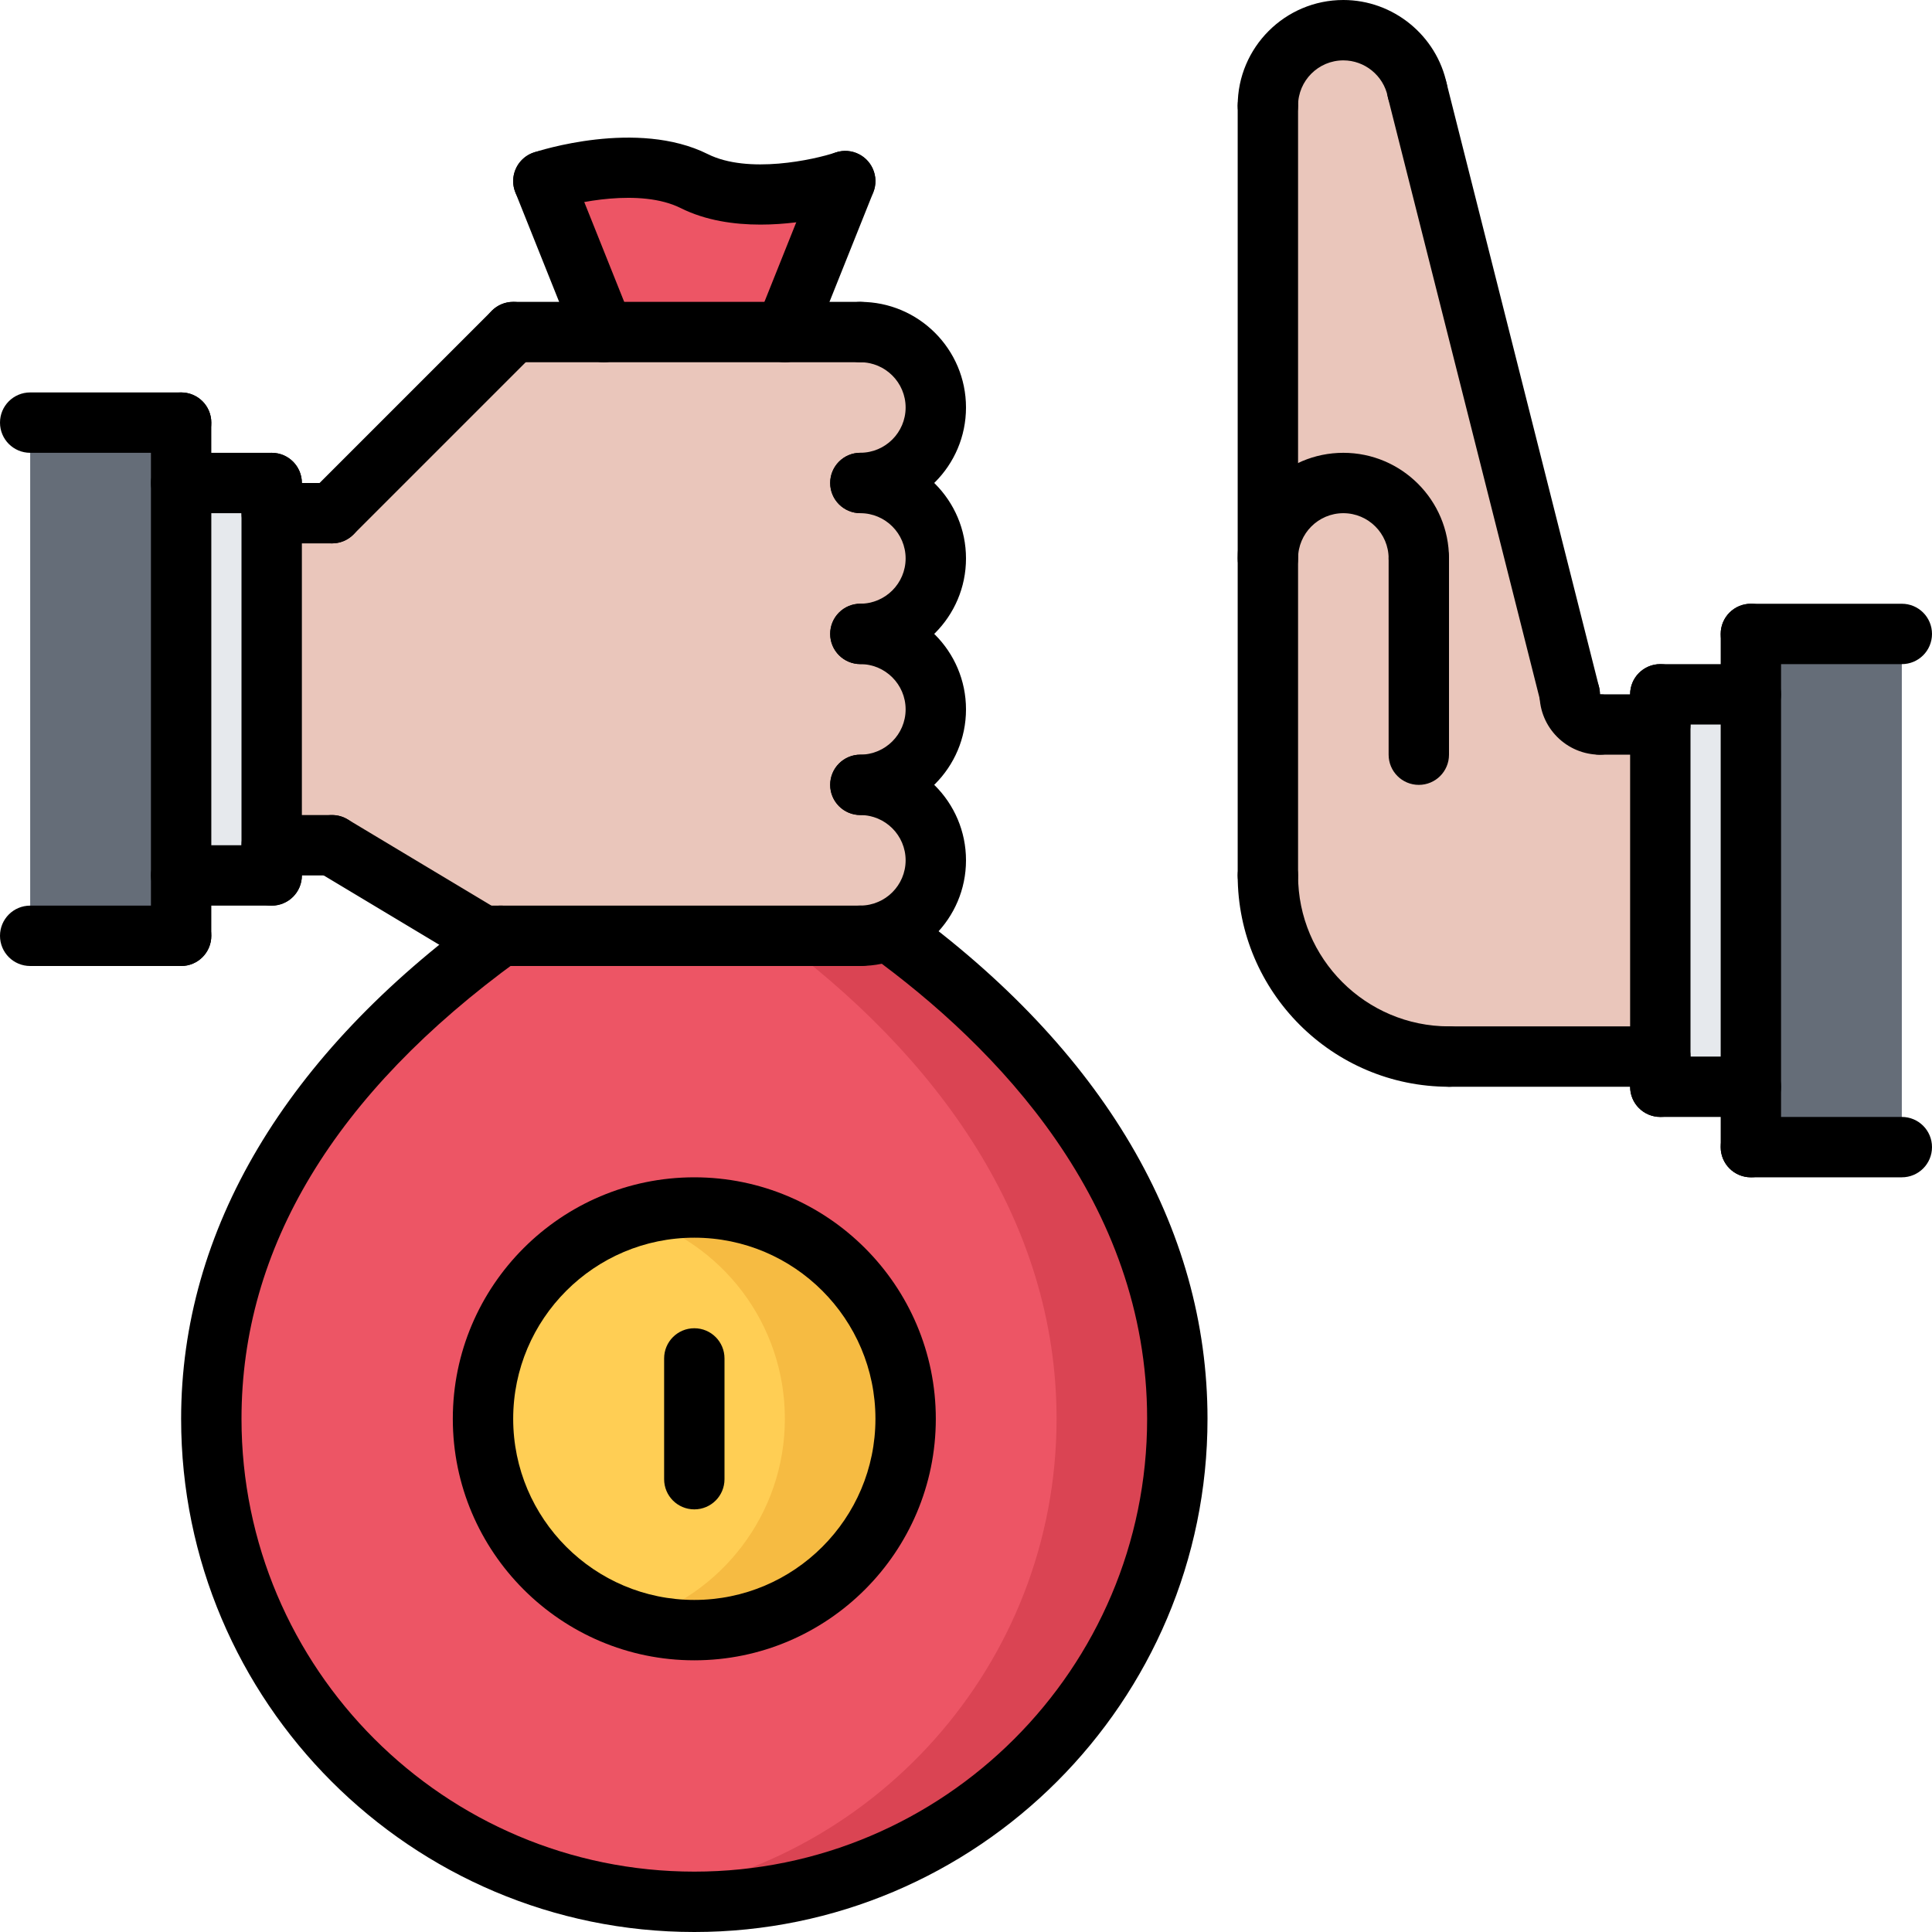
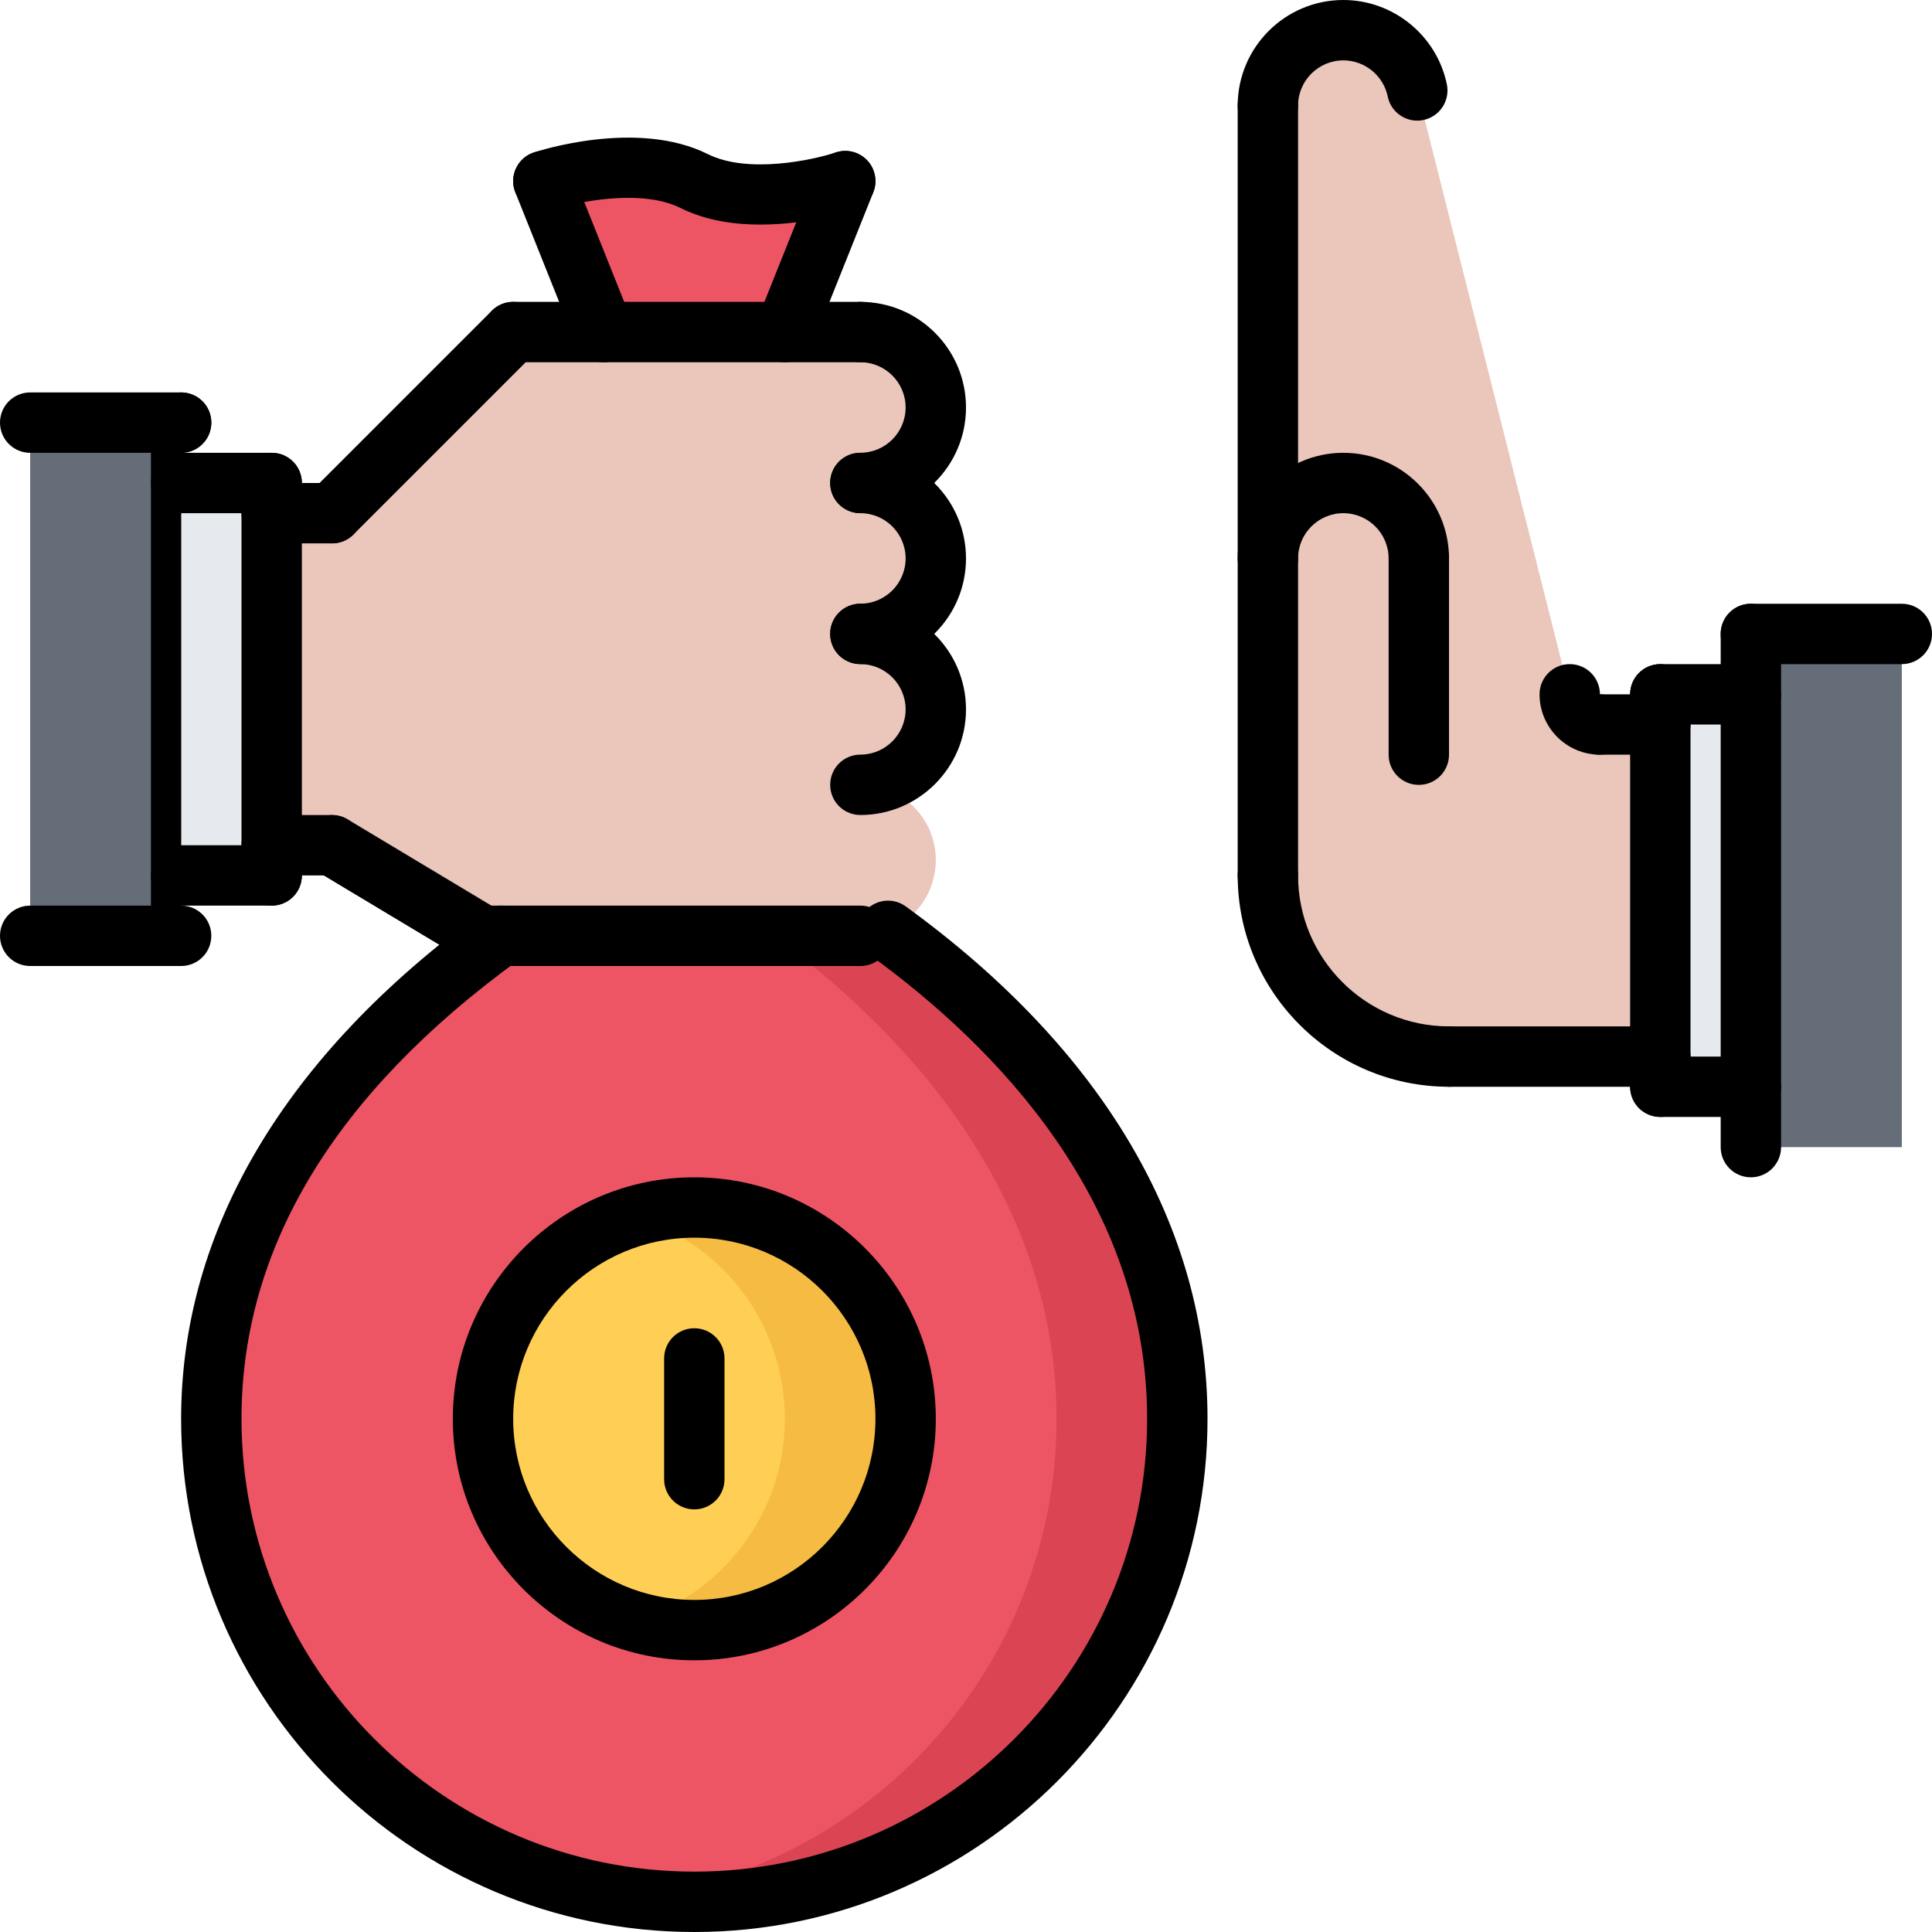
<svg xmlns="http://www.w3.org/2000/svg" height="512pt" viewBox="0 0 512 512" width="512pt">
  <path d="m235.359 246.719c45.121 32.723 76.641 76.801 76.641 129.281 0 70.641-57.281 128-128 128s-128-57.359-128-128c0-52.48 31.52-95.281 76.641-128zm0 0" fill="#ed5565" />
  <path d="m235.359 246.719-31.48.395c44.832 32.68 76.121 76.613 76.121 128.887 0 65.215-48.855 119-112 126.887 5.246.664 10.566 1.113 16 1.113 70.719 0 128-57.359 128-128 0-52.48-31.52-96.559-76.641-129.281zm0 0" fill="#da4453" />
  <path d="m240 376c0-30.961-25.039-56-56-56s-56 25.039-56 56c0 30.809 25.039 56 56 56s56-25.191 56-56zm0 0" fill="#ed5565" />
  <path d="m224 48-16 40h-48l-16-40s24-8 40 0 40 0 40 0zm0 0" fill="#ed5565" />
  <path d="m464 184v104h-24v-104zm0 0" fill="#e6e9ed" />
  <path d="m440 192v88h-56c-26.559 0-48-21.512-48-48v-204c0-11.121 8.961-20 20-20 9.68 0 17.68 6.809 19.602 15.922l40.398 160.078c0 4.398 3.602 8 8 8zm0 0" fill="#eac6bb" />
  <path d="m184 320c30.961 0 56 25.039 56 56 0 30.809-25.039 56-56 56s-56-25.191-56-56c0-30.961 25.039-56 56-56zm0 0" fill="#ffce54" />
  <path d="m184 320c-5.559 0-10.93.832-16 2.344 23.145 6.871 40 28.258 40 53.656 0 25.266-16.855 46.734-40 53.641 5.07 1.52 10.441 2.359 16 2.359 30.961 0 56-25.191 56-56 0-30.961-25.039-56-56-56zm0 0" fill="#f6bb42" />
  <path d="m72 224v8h-24v-104h24zm0 0" fill="#e6e9ed" />
  <path d="m228 88c11.039 0 20 8.879 20 19.922 0 11.039-8.961 20-20 20v.078c11.039 0 20 8.879 20 19.922 0 11.039-8.961 20-20 20v.078c11.039 0 20 8.879 20 19.922 0 11.039-8.961 20-20 20v.078c11.039 0 20 8.879 20 19.922 0 8.637-5.441 16-13.121 18.797-2.168.809-4.488 1.203-6.879 1.203v.078h-100l-40-24h-16v-88h16l48-48zm0 0" fill="#eac6bb" />
  <path d="m8 112h40v136h-40zm0 0" fill="#656d78" />
  <path d="m464 168h40v136h-40zm0 0" fill="#656d78" />
  <path d="m336 36c-4.426 0-8-3.574-8-8 0-15.441 12.559-28 28-28 13.223 0 24.77 9.406 27.434 22.359.887 4.328-1.898 8.551-6.227 9.449-4.328.879-8.551-1.887-9.445-6.223-1.145-5.555-6.09-9.586-11.762-9.586-6.617 0-12 5.383-12 12 0 4.426-3.574 8-8 8zm0 0" />
-   <path d="m415.992 192c-3.578 0-6.832-2.414-7.754-6.039l-40.406-160.031c-1.078-4.289 1.512-8.633 5.801-9.723 4.277-1.062 8.641 1.512 9.719 5.801l40.41 160.031c1.078 4.289-1.516 8.633-5.801 9.723-.656.16-1.32.238-1.969.238zm0 0" />
  <path d="m424 200c-8.824 0-16-7.176-16-16 0-4.426 3.574-8 8-8s8 3.574 8 8v.016c4.426 0 8 3.57 8 7.992 0 4.418-3.574 7.992-8 7.992zm0 0" />
  <path d="m336 240c-4.426 0-8-3.574-8-8v-204c0-4.426 3.574-8 8-8s8 3.574 8 8v204c0 4.426-3.574 8-8 8zm0 0" />
  <path d="m384 288c-30.871 0-56-25.129-56-56 0-4.426 3.574-8 8-8s8 3.574 8 8c0 22.055 17.945 40 40 40 4.426 0 8 3.574 8 8s-3.574 8-8 8zm0 0" />
  <path d="m440 288h-56c-4.426 0-8-3.574-8-8s3.574-8 8-8h56c4.426 0 8 3.574 8 8s-3.574 8-8 8zm0 0" />
  <path d="m376 156c-4.426 0-8-3.574-8-8 0-6.617-5.383-12-12-12s-12 5.383-12 12c0 4.426-3.574 8-8 8s-8-3.574-8-8c0-15.441 12.559-28 28-28s28 12.559 28 28c0 4.426-3.574 8-8 8zm0 0" />
  <path d="m228.008 135.984c-4.422 0-8-3.578-8-8 0-4.426 3.578-8 8-8 6.609 0 11.992-5.383 11.992-11.992 0-6.609-5.383-11.992-11.992-11.992-4.422 0-8-3.574-8-8s3.578-8 8-8c15.441 0 27.992 12.551 27.992 27.992 0 15.441-12.551 27.992-27.992 27.992zm0 0" />
  <path d="m228.008 175.984c-4.422 0-8-3.578-8-8 0-4.426 3.578-8 8-8 6.609 0 11.992-5.383 11.992-11.992 0-6.609-5.383-11.992-11.992-11.992-4.422 0-8-3.574-8-8s3.578-8 8-8c15.441 0 27.992 12.551 27.992 27.992 0 15.441-12.551 27.992-27.992 27.992zm0 0" />
  <path d="m228.008 215.984c-4.422 0-8-3.578-8-8 0-4.426 3.578-8 8-8 6.609 0 11.992-5.383 11.992-11.992 0-6.609-5.383-11.992-11.992-11.992-4.422 0-8-3.574-8-8s3.578-8 8-8c15.441 0 27.992 12.551 27.992 27.992 0 15.441-12.551 27.992-27.992 27.992zm0 0" />
-   <path d="m228.008 255.984c-4.422 0-8-3.578-8-8 0-4.426 3.578-8 8-8 6.609 0 11.992-5.383 11.992-11.992 0-6.609-5.383-11.992-11.992-11.992-4.422 0-8-3.574-8-8s3.578-8 8-8c15.441 0 27.992 12.551 27.992 27.992 0 15.441-12.551 27.992-27.992 27.992zm0 0" />
  <path d="m376 208c-4.426 0-8-3.574-8-8v-52c0-4.426 3.574-8 8-8s8 3.574 8 8v52c0 4.426-3.574 8-8 8zm0 0" />
  <path d="m440 200h-16c-4.426 0-8-3.574-8-8s3.574-8 8-8h16c4.426 0 8 3.574 8 8s-3.574 8-8 8zm0 0" />
  <path d="m440 296c-4.426 0-8-3.574-8-8v-104c0-4.426 3.574-8 8-8s8 3.574 8 8v104c0 4.426-3.574 8-8 8zm0 0" />
  <path d="m464 296h-24c-4.426 0-8-3.574-8-8s3.574-8 8-8h24c4.426 0 8 3.574 8 8s-3.574 8-8 8zm0 0" />
  <path d="m464 192h-24c-4.426 0-8-3.574-8-8s3.574-8 8-8h24c4.426 0 8 3.574 8 8s-3.574 8-8 8zm0 0" />
  <path d="m464 312c-4.426 0-8-3.574-8-8v-136c0-4.426 3.574-8 8-8s8 3.574 8 8v136c0 4.426-3.574 8-8 8zm0 0" />
-   <path d="m504 312h-40c-4.426 0-8-3.574-8-8s3.574-8 8-8h40c4.426 0 8 3.574 8 8s-3.574 8-8 8zm0 0" />
  <path d="m504 176h-40c-4.426 0-8-3.574-8-8s3.574-8 8-8h40c4.426 0 8 3.574 8 8s-3.574 8-8 8zm0 0" />
  <path d="m72 240c-4.426 0-8-3.574-8-8v-104c0-4.426 3.574-8 8-8s8 3.574 8 8v104c0 4.426-3.574 8-8 8zm0 0" />
  <path d="m72 240h-24c-4.426 0-8-3.574-8-8s3.574-8 8-8h24c4.426 0 8 3.574 8 8s-3.574 8-8 8zm0 0" />
  <path d="m72 136h-24c-4.426 0-8-3.574-8-8s3.574-8 8-8h24c4.426 0 8 3.574 8 8s-3.574 8-8 8zm0 0" />
-   <path d="m48 256c-4.426 0-8-3.574-8-8v-136c0-4.426 3.574-8 8-8s8 3.574 8 8v136c0 4.426-3.574 8-8 8zm0 0" />
+   <path d="m48 256c-4.426 0-8-3.574-8-8v-136c0-4.426 3.574-8 8-8s8 3.574 8 8c0 4.426-3.574 8-8 8zm0 0" />
  <path d="m48 256h-40c-4.426 0-8-3.574-8-8s3.574-8 8-8h40c4.426 0 8 3.574 8 8s-3.574 8-8 8zm0 0" />
  <path d="m48 120h-40c-4.426 0-8-3.574-8-8s3.574-8 8-8h40c4.426 0 8 3.574 8 8s-3.574 8-8 8zm0 0" />
  <path d="m88 144h-16c-4.426 0-8-3.574-8-8s3.574-8 8-8h16c4.426 0 8 3.574 8 8s-3.574 8-8 8zm0 0" />
  <path d="m88 232h-16c-4.426 0-8-3.574-8-8s3.574-8 8-8h16c4.426 0 8 3.574 8 8s-3.574 8-8 8zm0 0" />
  <path d="m88 144c-2.047 0-4.098-.785-5.656-2.344-3.129-3.129-3.129-8.184 0-11.312l48-48c3.129-3.129 8.184-3.129 11.312 0s3.129 8.184 0 11.312l-48 48c-1.559 1.559-3.609 2.344-5.656 2.344zm0 0" />
  <path d="m228.008 96h-92.008c-4.426 0-8-3.574-8-8s3.574-8 8-8h92.008c4.426 0 8 3.574 8 8s-3.574 8-8 8zm0 0" />
  <path d="m228.008 256h-100.008c-4.426 0-8-3.574-8-8s3.574-8 8-8h100.008c4.426 0 8 3.574 8 8s-3.574 8-8 8zm0 0" />
  <path d="m127.992 256c-1.398 0-2.824-.367-4.113-1.145l-40-24c-3.789-2.27-5.016-7.184-2.742-10.977 2.27-3.781 7.176-5.016 10.977-2.742l40 24c3.789 2.27 5.016 7.184 2.742 10.977-1.496 2.504-4.145 3.887-6.863 3.887zm0 0" />
  <path d="m160 96c-3.168 0-6.176-1.895-7.434-5.031l-16-40c-1.637-4.105.363-8.762 4.465-10.402 4.074-1.645 8.762.355 10.402 4.465l16 40c1.637 4.105-.363 8.762-4.465 10.402-.969.391-1.977.566-2.969.566zm0 0" />
  <path d="m208 96c-.992 0-2-.176-2.969-.566-4.102-1.641-6.102-6.297-4.465-10.402l16-40c1.641-4.121 6.336-6.109 10.402-4.465 4.102 1.641 6.102 6.297 4.465 10.402l-16 40c-1.258 3.137-4.266 5.031-7.434 5.031zm0 0" />
  <path d="m201.512 59.52c-7.016 0-14.512-1.078-21.098-4.367-10.695-5.352-28.094-1.504-33.887.434-4.23 1.406-8.719-.867-10.121-5.059-1.398-4.191.867-8.727 5.059-10.121 1.102-.367 27.352-8.941 46.109.434 10.699 5.352 28.098 1.504 33.891-.434 4.223-1.406 8.719.867 10.121 5.059 1.398 4.191-.867 8.727-5.059 10.121-.711.246-12.023 3.934-25.016 3.934zm0 0" />
  <path d="m184 512c-74.992 0-136-61.008-136-136 0-50.008 27.656-96.504 79.977-134.48 3.566-2.598 8.566-1.809 11.168 1.785 2.59 3.566 1.801 8.574-1.785 11.168-48.672 35.336-73.359 76.223-73.359 121.527 0 66.168 53.832 120 120 120s120-53.832 120-120c0-57.512-39.895-98.551-73.367-122.84-3.57-2.602-4.367-7.602-1.777-11.176 2.594-3.57 7.586-4.383 11.176-1.777 52.32 37.969 79.969 84.938 79.969 135.793 0 74.992-61.008 136-136 136zm0 0" />
  <path d="m184 440c-35.289 0-64-28.711-64-64s28.711-64 64-64 64 28.711 64 64-28.711 64-64 64zm0-112c-26.473 0-48 21.527-48 48s21.527 48 48 48 48-21.527 48-48-21.527-48-48-48zm0 0" />
  <path d="m184 400c-4.426 0-8-3.574-8-8v-32c0-4.426 3.574-8 8-8s8 3.574 8 8v32c0 4.426-3.574 8-8 8zm0 0" />
</svg>